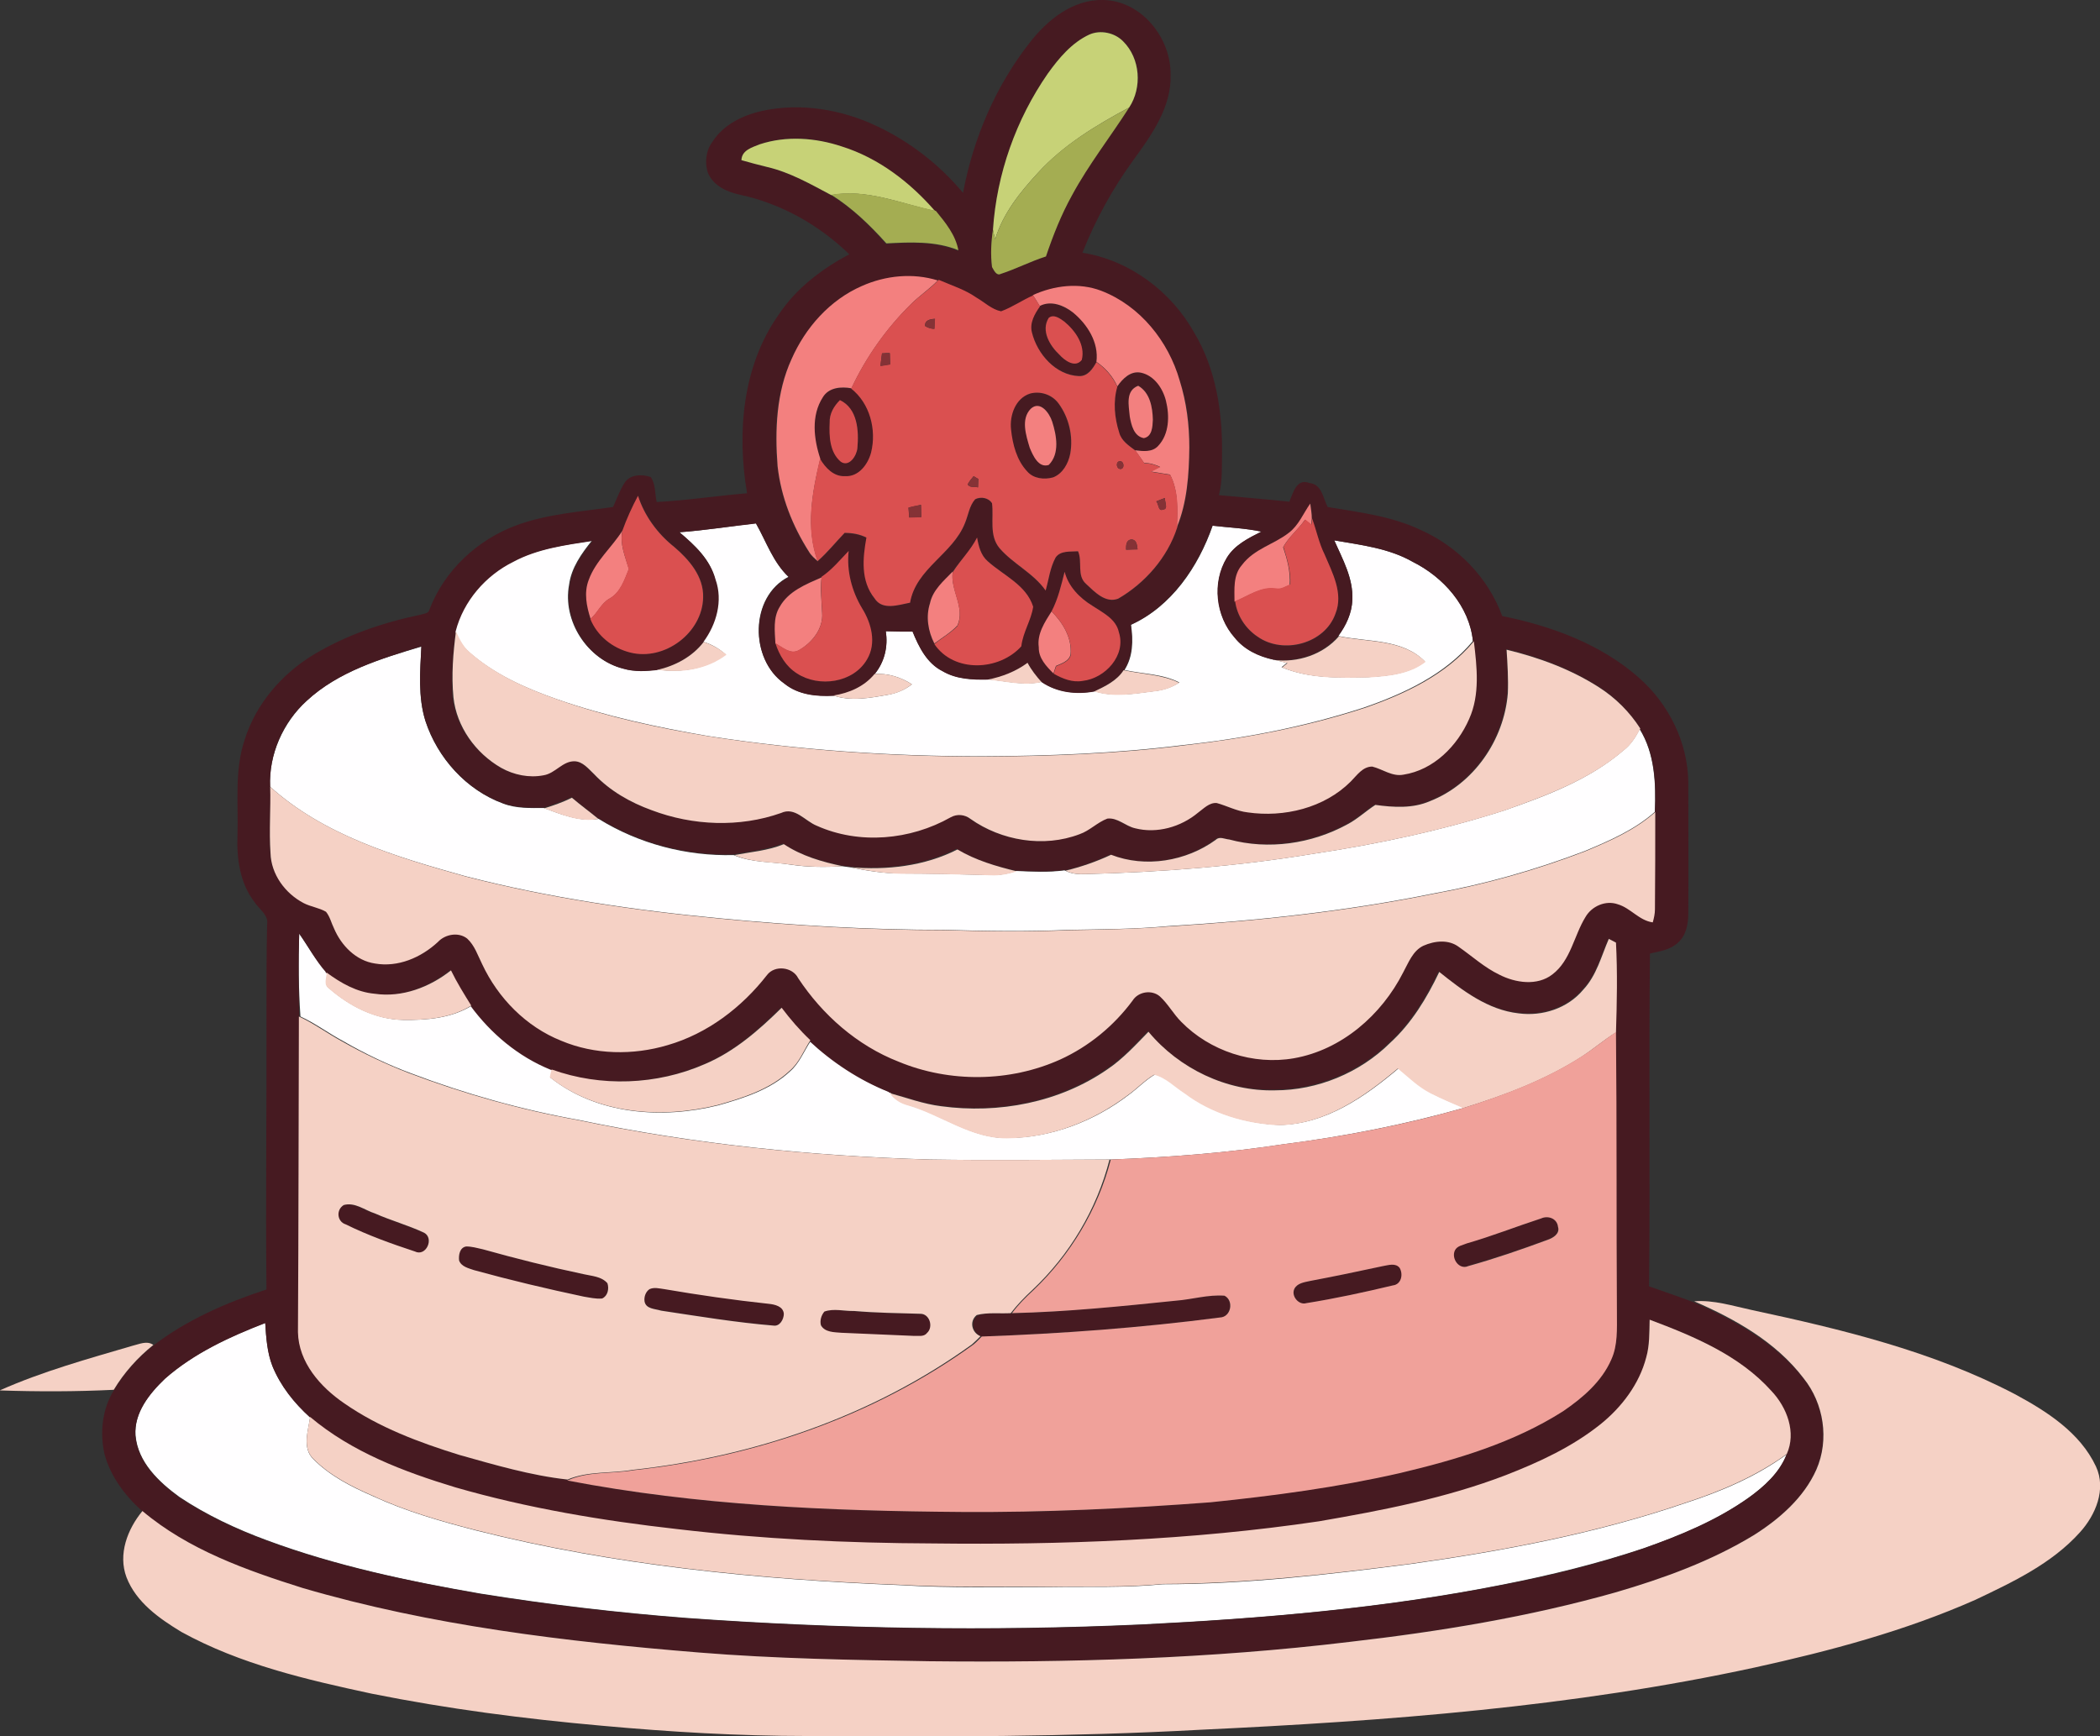
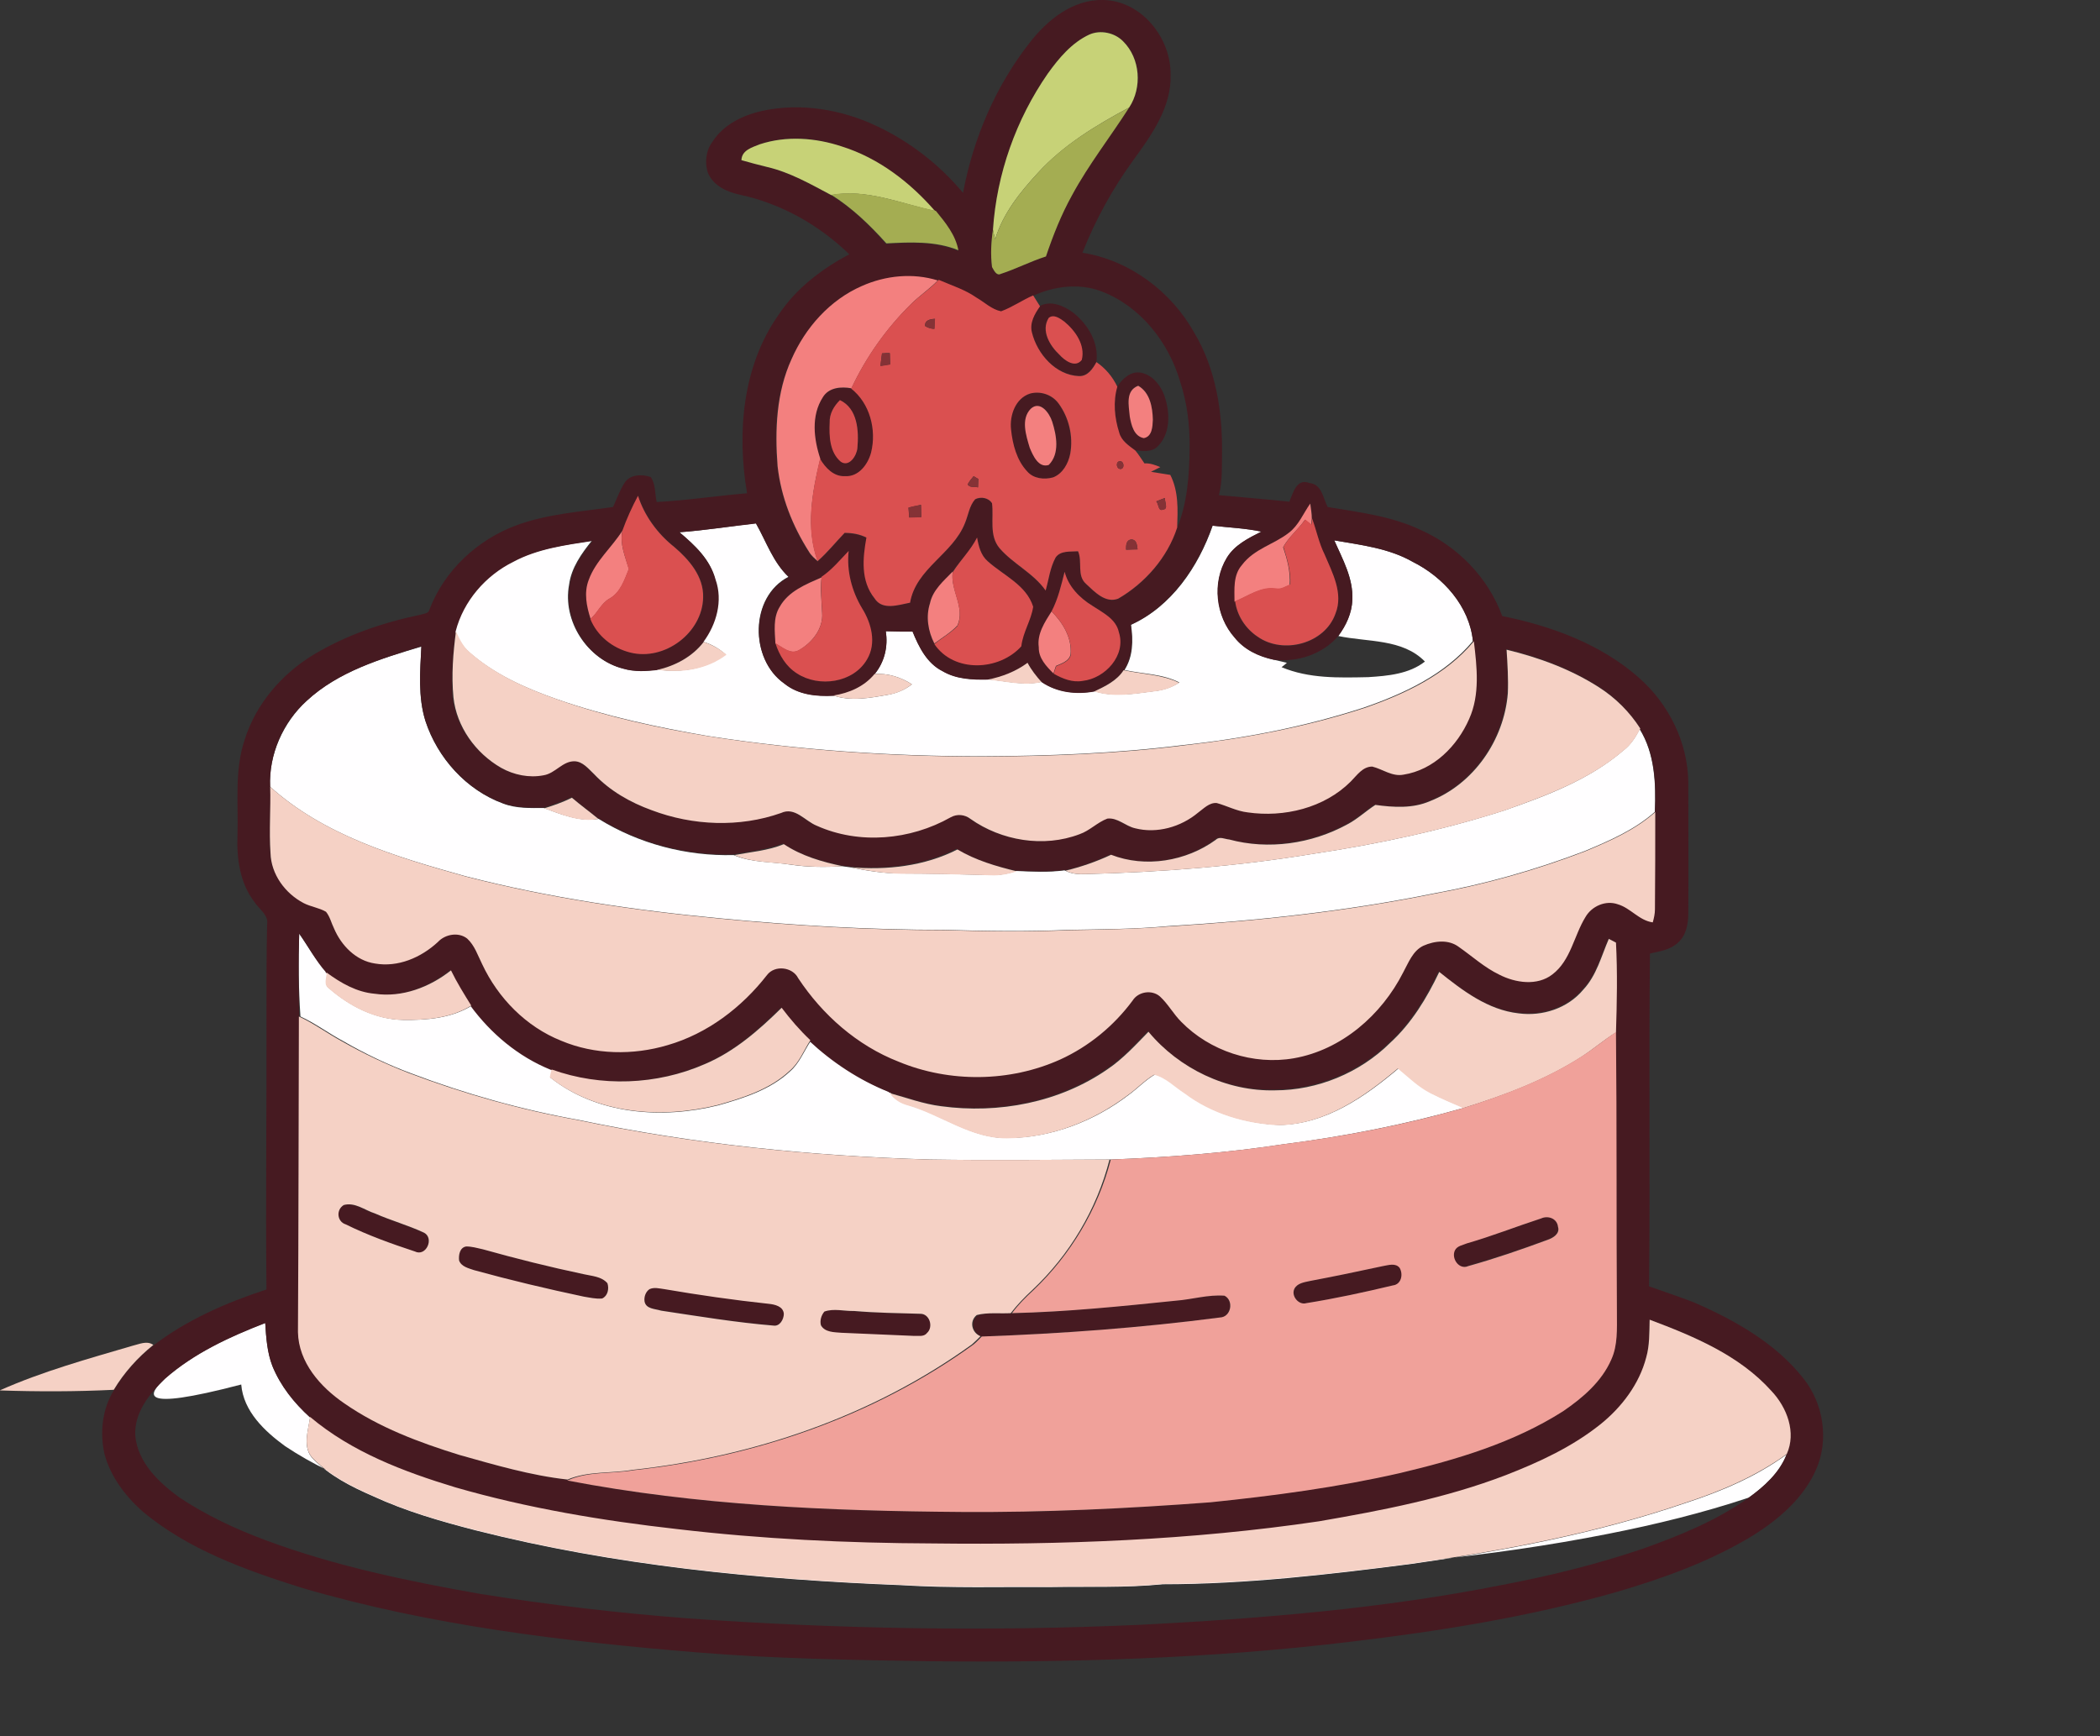
<svg xmlns="http://www.w3.org/2000/svg" version="1.1" id="Layer_1" x="0px" y="0px" viewBox="0 0 673.8 557.1" enable-background="new 0 0 673.8 557.1" xml:space="preserve">
  <rect x="0" y="0" width="673.8" height="557.1" fill="#333333" stroke="none" />
  <path fill="#FFFEFF" d="M218,170.8c8.2-0.6,16.3-1.9,24.5-2.9c3.3,5.8,5.5,12.5,10.5,17.2c-12.5,6.4-12.5,26.4-1.4,34.2  c4.4,3.6,10.3,4.2,15.8,3.9c5.6,1.9,11.6,0.8,17.3-0.2c2.9-0.5,5.6-1.6,7.9-3.4c-3.6-2.3-7.7-3.6-12-3.3c3.2-3.8,4.4-8.9,3.6-13.8  c2.9,0.1,5.7,0.1,8.6,0.1c2,5,4.6,10.2,9.6,12.7c4.3,2.6,9.5,2.8,14.5,2.7c5.8,0.5,11.5,2.1,17.3,0.8c5,3.4,11.2,4.1,17,3  c6.2,2,12.8,0.8,19.1,0c2.9-0.3,5.7-1.2,8.1-2.8c-5.5-2.8-11.8-2.7-17.6-4c2.8-4.3,2.8-9.5,2.1-14.5c13-5.9,21.6-18.6,26.2-31.8  c5.2,0.6,10.5,0.8,15.7,1.9c-4.1,2.1-8.6,4.2-11.1,8.4c-4.8,7.9-3.6,18.8,2.5,25.6c3.1,3.9,7.8,6,12.5,7.1c1.4,0.3,2.8,0.7,4.2,1  c-0.4,0.4-1.3,1.1-1.7,1.4c8.8,3.7,18.4,3.4,27.8,3.2c6.3-0.4,13.1-1,18.2-5c-7.2-7.4-18.4-6.2-27.8-8.2c2.5-3.4,4.3-7.3,4.5-11.6  c0.4-6.9-3.1-13-5.8-19.1c8.6,1.5,17.5,2.5,25.2,6.9c9.8,4.9,18.2,14.2,19.3,25.4c-9,10.8-22.1,16.9-35.1,21.4  c-18.8,6.1-38.3,9.9-57.9,12c-21.5,2.7-43.1,3.5-64.7,3.6c-29.3,0-58.7-2-87.7-6.5c-16.3-2.8-32.6-6.3-48.2-11.7  c-10.3-3.6-20.5-8.1-28.7-15.4c-2.1-1.8-3.3-4.2-4.3-6.6c2.5-9.7,9.6-17.9,18.5-22.3c7.8-4.2,16.7-5.3,25.4-6.7  c-3.3,4.1-6.6,8.7-7.3,14.1c-2.2,11.6,5.8,24,17.2,26.9c3.7,1.1,7.6,0.8,11.3,0.4c7.6,1,15.5-0.2,21.7-4.9c-2.1-1.9-4.6-3.3-7.3-4.1  c4.1-5.7,6.3-13.2,3.9-20C227.9,179.5,222.9,174.9,218,170.8z" />
  <path fill="#FFFEFF" d="M98.4,224.9c10.2-9.5,23.8-13.5,36.8-17.4c-0.4,8-1.1,16.2,1.3,23.9c3.9,11.9,13.2,22.2,25,26.5  c4.2,1.6,8.7,1.4,13,1.4c5.5,2,11.5,4.5,17.5,3.5l0.1,0c12.9,8,28.2,12,43.3,11.6c5.9,2.5,12.3,2.1,18.5,3.1  c5.4,0.8,10.9,0.8,16.4,0.5c0.6,0.1,1.7,0.2,2.3,0.3c5.4,1.1,10.9,2,16.4,2c9.7,0,19.3,0.3,29,0.5c2.7,0.1,5.4-0.4,8-1.3  c5.2,0.2,10.4,0.5,15.6-0.2l0.2,0.1c1.9,1,4.1,1.2,6.3,1.1c24.5-0.6,49-2.5,73.2-6.5c20.7-3.1,41.3-7.5,61.3-13.9  c13.5-4.7,27.4-9.9,38.4-19.4c2.3-1.8,3.8-4.2,5.1-6.7c4.9,7.9,5.2,17.5,4.9,26.5c-6.5,5.8-14.6,9.3-22.5,12.6  c-15.7,6-31.9,10.6-48.4,13.6c-28.1,5.7-56.7,8.8-85.3,10.5c-10.6,1-21.2,1-31.8,1.2c-13.3,0.6-26.6,0.4-40,0  c-24.1,0-48.1-1.4-72-3.7c-27.5-2.6-54.8-6.6-81.6-13.5c-22.2-6.2-45.3-13-62.8-28.8C86.3,242.1,90.8,231.9,98.4,224.9z" />
  <path fill="#FFFEFF" d="M96,299.6c2.9,4.1,5.3,8.7,9,12.3l0,0.2c0,1.7-1.1,4,0.7,5.1c6.5,5.7,14.8,9.9,23.6,10.1  c7.5,0.1,15.5-0.5,22.1-4.6c6.6,9,15.4,16.4,25.8,20.6c-0.1,0.6-0.4,1.8-0.6,2.5c15,11.9,35.8,13.4,53.9,8.9c8.1-2.3,16.7-5,23-10.9  c3-2.6,4.4-6.4,6.6-9.7c7.5,6.9,16.1,12.6,25.5,16.4l0.2,0.2c1.4,2,3.4,3.3,5.7,3.9c10.8,3.1,20.2,10.8,31.9,10.6  c13.9-0.1,27.7-5.4,38.7-13.8c2.9-2.1,5.4-4.8,8.5-6.6c3.8,0.9,6.6,4,9.8,6c8.6,6.5,19.4,9.7,30.1,10.2c14.8-0.2,27.4-9,38.3-18.2  c3.5,2.8,6.7,5.9,10.6,8c3.4,1.8,6.9,3.2,10.4,4.7c-19,5.4-38.4,9.2-58,11.7c-18.3,2.8-36.8,4.2-55.3,4.9c-19.4,0.1-38.7,0.3-58,0  c-37.9-1.1-75.7-4.9-112.8-12.7c-18.4-3.3-36.5-8.4-53.9-15c-7.5-2.8-14.8-6.3-21.7-10.3c-4.7-2.5-8.9-5.7-13.7-7.9  C95.8,317.3,95.7,308.5,96,299.6z" />
-   <path fill="#FFFEFF" d="M52.9,442.4c9.3-8.2,20.7-13.4,32.2-17.9c0.3,4.6,0.6,9.4,2.3,13.8c2.6,6.4,7,11.9,12.1,16.5  c-0.6,4.3-2.6,9.9,1,13.4c5.3,5.4,12.2,8.9,19.1,11.9c10.6,4.9,21.8,8.1,33,11c44.6,11.3,90.7,15.8,136.6,17.6c16,1,32,0.5,47.9,0.6  c12-0.2,24,0.3,36-0.9c26.6,0,53.2-3.1,79.6-6.5c29.8-4.2,59.6-9.8,88.2-19.6c11.4-3.7,22.7-8.5,32.4-15.6  c-2.3,5.9-7.2,10.3-12.2,13.9c-10.3,7.3-22.1,12.2-33.9,16.3c-14.7,4.9-29.8,8.6-45,11.6c-38.3,7.6-77.2,10.9-116.1,12.8  c-48.6,2.2-97.4,1.4-145.9-2.1c-22.1-1.7-44.1-4.3-66-7.8c-23.2-4-46.4-8.9-68.5-17.1c-9.8-3.6-19.4-8.1-28.1-13.9  c-6.6-4.8-13.4-11.2-14.1-19.8C43,453.3,47.9,447.2,52.9,442.4z" />
+   <path fill="#FFFEFF" d="M52.9,442.4c9.3-8.2,20.7-13.4,32.2-17.9c0.3,4.6,0.6,9.4,2.3,13.8c2.6,6.4,7,11.9,12.1,16.5  c-0.6,4.3-2.6,9.9,1,13.4c5.3,5.4,12.2,8.9,19.1,11.9c10.6,4.9,21.8,8.1,33,11c44.6,11.3,90.7,15.8,136.6,17.6c16,1,32,0.5,47.9,0.6  c12-0.2,24,0.3,36-0.9c26.6,0,53.2-3.1,79.6-6.5c29.8-4.2,59.6-9.8,88.2-19.6c11.4-3.7,22.7-8.5,32.4-15.6  c-2.3,5.9-7.2,10.3-12.2,13.9c-14.7,4.9-29.8,8.6-45,11.6c-38.3,7.6-77.2,10.9-116.1,12.8  c-48.6,2.2-97.4,1.4-145.9-2.1c-22.1-1.7-44.1-4.3-66-7.8c-23.2-4-46.4-8.9-68.5-17.1c-9.8-3.6-19.4-8.1-28.1-13.9  c-6.6-4.8-13.4-11.2-14.1-19.8C43,453.3,47.9,447.2,52.9,442.4z" />
  <g>
    <g>
      <path fill="#461A21" d="M330.3,13.8c5.7-7.4,14-14.1,23.8-13.8c12.1,0.3,21.5,12,21.5,23.7c0.4,10.5-6,19.5-11.9,27.6    c-6.7,9.2-12.2,19.2-16.4,29.8c15.1,2.4,28.5,12.4,35.9,25.7c6.8,11.4,9,24.9,8.9,38c-0.1,4.7,0.2,9.5-1,14.1    c7.5,0.7,15.1,1.3,22.6,2.1c1.2-2.8,2.3-7.6,6.4-6c4.1,0.4,4.4,4.9,5.9,7.7c10.1,1.7,20.5,2.9,29.9,7.4    c11.9,5.3,21.6,15.3,26.1,27.6c15.9,3.2,31.9,9.1,44.1,20c9.4,8.4,15.4,20.5,15.6,33.2c0,14,0.1,28.1,0,42.1    c0,3.4-0.6,7.1-3.3,9.5c-2.4,2.3-5.9,2.8-9,3.5c-0.4,35.6,0.1,71.2-0.3,106.8c4.8,1.7,9.6,3.3,14.3,5.1    c13.1,5.7,26.2,13,35.2,24.4c6.5,8.1,8.3,19.8,4.1,29.3c-4,9.1-11.8,15.8-20,21c-13.7,8.4-29,13.9-44.4,18.4    c-27.9,7.9-56.6,12.5-85.4,15.9c-44.8,5.4-89.9,6.7-134.9,6.2c-24.7-0.4-49.4-0.8-73.9-2.8c-42.8-3.5-85.8-8.6-127.1-20.7    c-18.1-5.7-36.7-12.3-51.4-24.7c-5.5-4.9-10.2-11.2-12.1-18.4c-1.5-6.8-0.7-14.3,3-20.3c3.3-5.6,7.6-10.4,12.7-14.4    c10.8-8.3,23.5-13.8,36.3-18c-0.3-29.3,0.1-58.6,0-87.9c0-9.7,0-19.4,0.2-29.1c0.6-3.2-2.6-5-4.1-7.4c-4.7-6.1-5.7-14.1-5.4-21.6    c0.3-10.1-1-20.6,2.3-30.4c3.6-11.5,11.9-21.1,22.1-27.3c10.5-6.3,22.2-10.3,34.2-12.8c1.1-0.4,2.7-0.3,3-1.7    c4.8-12.6,15.5-22.5,28.1-27.1c9.9-3.6,20.5-4.3,30.8-5.8c1.2-2.6,2.1-5.2,3.6-7.6c1.7-2.9,5.7-3,8.5-2c1.6,2.3,1.3,5.3,1.9,8    c9.7-0.5,19.3-2,29-2.8c-3.3-19.4-1.5-40.9,10.2-57.4c5.6-8.4,13.8-14.6,22.6-19.3c-9.7-9.4-21.9-16.3-35.1-19.1    c-4.1-0.9-8.4-2.8-10.2-6.9c-1.2-3.3-0.7-7.3,1.4-10.1c3.5-5.5,9.7-8.5,15.9-9.9c12.4-2.7,25.5-0.5,36.9,4.9    c10.6,5,20.1,12.4,27.6,21.4C312.3,44.3,319.5,27.6,330.3,13.8z M349.5,11.1c-5.6,2.6-9.8,7.5-13.3,12.5    c-10.2,14.7-16.4,32.2-17.6,50.1c-0.6,3.9-0.8,8-0.3,12c0.5,1,1.3,2.9,2.8,2.2c4.9-1.6,9.6-4,14.5-5.6c2.2-6.8,4.9-13.4,8.4-19.7    c5.3-9.9,12.3-18.7,18.3-28.1c4.3-6.4,3.7-15.7-1.9-21.2C357.7,10.4,353.1,9.4,349.5,11.1z M243.8,46.3c-2.4,1-5.8,2-6,5.1    c2.8,0.8,5.6,1.5,8.3,2.2c7.3,1.7,14,5.5,20.5,9c6.8,4.2,12.5,9.7,17.7,15.7c7.7-0.5,15.8-0.9,23.1,2.2c-0.9-4.9-4.2-8.8-7.2-12.6    l-0.3-0.1c-8-9.2-18.1-17.1-29.9-20.7C261.6,44.1,252.3,43.4,243.8,46.3z M276.5,91.8c-10.3,4.5-18.1,13.4-22.6,23.5    c-5,10.7-5.5,22.8-4.5,34.4c1.1,9.8,4.8,19.2,10.1,27.5c0.7,1.2,1.8,2.1,2.8,3c3.2-2.7,5.8-6,8.7-9.1c2.4,0.1,4.8,0.4,7,1.5    c-1.1,6.6-1.9,13.9,2.6,19.5c2.5,4,7.7,2,11.4,1.4c1.8-11,13.7-15.6,17.6-25.5c1.1-2.5,1.4-5.6,3.3-7.7c1.8-0.9,4.3-0.5,5.4,1.3    c0.5,4.8-1,10.4,2.4,14.4c4.4,5.1,10.8,8,14.8,13.6c1-3.6,1.5-7.4,3.2-10.6c1.6-2.4,4.7-1.9,7.2-2c1.4,3.4-0.5,7.7,2.6,10.5    c2.7,2.5,6.2,6.3,10.3,4.7c8.7-5,15.8-13.2,18.9-22.8c3.3-8.1,3.9-17,4-25.6c0.1-7.3-0.8-14.6-3.1-21.5    c-3.7-12.6-12.8-24.1-25.2-28.8c-7.1-2.7-15.1-1.7-21.9,1.4c-3.5,1.5-6.7,3.8-10.3,5.1c-3-0.6-5.3-2.9-7.9-4.4    c-3.7-2.6-8-3.9-12.1-5.7l-0.3,0.3C292.9,87.6,284.1,88.5,276.5,91.8z M199.7,170.3c-3.4,5.4-8.6,9.7-10.8,15.8    c-1.5,4.1-0.7,8.5,0.6,12.5c2.2,5.4,7.1,9.4,12.8,10.8c11,2.8,23.2-6.3,23.4-17.7c0.2-6.7-4.5-12.2-9.3-16.2    c-5.3-4.3-9.5-9.9-11.6-16.4C202.8,162.7,201.1,166.4,199.7,170.3z M413.5,171c-4.7,3.7-11.2,5.1-14.8,10.2    c-2.9,3.2-2.4,7.8-2.4,11.8c0.5,4.7,3.3,8.8,7.2,11.4c8.2,5.8,21.6,2.4,25-7.4c2.6-6.5-1-13.1-3.5-19c-1.9-3.6-2.6-7.7-4-11.5    c0-1.6-0.3-3.3-0.5-4.9C418.2,164.7,416.8,168.6,413.5,171z M218,170.8c4.9,4.2,9.9,8.8,11.6,15.2c2.4,6.8,0.3,14.3-3.9,20    c-3.7,4.8-9.2,7.7-15,9l0.6,0c-3.8,0.4-7.6,0.7-11.3-0.4c-11.4-2.9-19.4-15.3-17.2-26.9c0.7-5.4,3.9-9.9,7.3-14.1    c-8.6,1.3-17.6,2.5-25.4,6.7c-8.9,4.4-16,12.6-18.5,22.3c-0.9,7-1.4,14.1-1,21.1c1.1,9.4,7.2,17.9,15.3,22.6    c4.1,2.4,9,3.3,13.6,2.4c3.7-0.6,6.1-4.6,10-4.5c2.7,0.2,4.5,2.4,6.2,4.1c5.1,5.3,11.6,9.1,18.5,11.6c13.2,5,28.1,5.6,41.5,0.9    c4.5-2.1,7.7,2.6,11.5,4.1c13.6,6,30.1,4.6,42.9-2.7c2-1.1,4.6-0.9,6.4,0.5c9.9,7.1,23.5,9.4,35,4.9c3.3-1.1,5.7-3.8,8.9-5    c3.3-0.4,5.8,2.5,8.9,3.1c7,1.8,14.8-0.4,20.2-5c1.8-1.3,3.6-3.3,6-3.1c3.4,0.9,6.4,2.6,9.9,3c11.7,1.7,24.6-1.3,33.1-9.9    c2-1.9,3.8-4.8,6.9-4.8c3.4,0.8,6.4,3.3,10,2.6c9.7-1.4,17.3-9.1,21.1-17.9c3.5-7.8,2.5-16.7,1.5-24.9    c-1.2-11.2-9.5-20.5-19.3-25.4c-7.7-4.4-16.6-5.4-25.2-6.9c2.7,6.1,6.1,12.3,5.8,19.1c-0.1,4.3-2,8.2-4.5,11.6    c-5.1,5.9-13.1,8.5-20.8,7.6c-4.8-1-9.4-3.2-12.5-7.1c-6.1-6.9-7.3-17.7-2.5-25.6c2.5-4.1,6.9-6.3,11.1-8.4    c-5.2-1.1-10.5-1.3-15.7-1.9c-4.6,13.1-13.2,25.9-26.2,31.8c0.7,4.9,0.6,10.1-2.1,14.5l-0.2,0c-2.1,3.4-5.9,5.1-9.3,6.9    c-5.8,1.1-12,0.4-17-3c-1.7-1.9-3.3-4-4.5-6.2c-3.8,2.8-8.2,4.6-12.8,5.4c-4.9,0.1-10.1-0.1-14.5-2.7c-5-2.5-7.6-7.8-9.6-12.7    c-2.9,0-5.8,0-8.6-0.1c0.8,4.9-0.4,9.9-3.6,13.8c-3.3,4-8.1,6-13.1,6.9c-5.5,0.3-11.4-0.3-15.8-3.9c-11.2-7.8-11.1-27.8,1.4-34.2    c-5-4.7-7.2-11.4-10.5-17.2C234.4,168.9,226.2,170.2,218,170.8z M313.5,172.5c-2,4-5.3,7.3-7.9,10.9c-2.8,3.1-6.3,5.9-7.3,10.2    c-1.3,4.3-0.6,9,1.4,12.9c6.3,9.3,20.8,8.7,27.9,0.7c0.5-4.5,3.2-8.3,3.8-12.7c-2.3-7-9.6-10-14.6-14.6    C314.7,178.1,314,175.2,313.5,172.5z M263.6,185.1v0.1c-5,2.3-10.6,4.4-13.4,9.4c-2.2,3.5-1.6,7.8-1.4,11.8    c1.2,3.8,3.4,7.5,6.9,9.7c7.1,4.6,18.1,3.1,22.5-4.5c3.1-5.2,1.4-11.6-1.6-16.4c-3.3-5.5-5-12-4.3-18.4    C269.5,179.7,267,182.9,263.6,185.1z M337.4,196.2c-2.1,3.4-4.7,7.2-4.1,11.5c-0.1,3.5,2.5,6.1,4.7,8.4c2.8,1.6,6,2.9,9.3,2.3    c7.2-0.7,14-8.2,11.6-15.6c-0.9-4.3-5.2-6.3-8.5-8.5c-4.1-2.5-7.6-6.1-8.9-10.9C340.5,187.9,339.4,192.2,337.4,196.2z M98.4,224.9    c-7.7,6.9-12.2,17.2-11.7,27.6c0.2,7-0.4,14,0,21c0.2,6.8,4.7,12.9,10.6,16c2.3,1.2,5,1.5,7.2,2.8c1.3,1.5,1.7,3.6,2.6,5.4    c2.4,5.4,7.1,10.3,13.1,11.2c7.4,1.2,14.9-1.9,20.2-6.9c2.4-2.5,6.6-3.3,9.4-1.1c2.4,2.2,3.4,5.4,4.8,8.2    c5.1,10.9,14.1,20.1,25.4,24.6c10.7,4.6,23,4.7,34.1,1.4c12.8-3.6,23.8-12.1,31.9-22.5c2.5-3.3,8.1-2.7,10,1    c7.8,11.9,19,21.6,32.2,26.8c16.4,6.9,35.6,6.6,51.9-0.7c9.2-4.1,17.1-10.8,23.2-18.9c1.9-2.9,6.2-3.6,8.8-1.3    c2.6,2.4,4.4,5.6,6.8,8.1c9.2,9.5,23.2,14.1,36.2,11.7c15.3-2.7,28.1-13.9,35-27.5c1.7-3.1,3.1-7,6.5-8.6    c3.5-1.6,8.1-2.1,11.4,0.4c4.3,3,8.2,6.7,13,8.9c5.1,2.6,12.1,3.7,17-0.1c5.9-4.5,6.9-12.4,10.6-18.4c2-3.5,6.5-5.5,10.4-4.1    c4.2,1.2,6.9,5.2,11.2,5.8c0.3-1.4,0.7-2.8,0.7-4.2c0-10.4,0.1-20.8,0.1-31.2c0.4-9,0-18.6-4.9-26.5l0.1-0.2    c-3.4-5.3-7.9-9.8-13.2-13.2c-9.1-5.8-19.3-9.6-29.7-12.1c0.3,4.7,0.6,9.4,0.3,14.1c-1.2,14.9-10.9,29.1-25,34.6    c-5.5,2.4-11.7,2-17.5,1.2c-3.1,2-5.8,4.6-9.1,6.3c-11.4,6.1-25.2,8.2-37.8,4.8c-1.4-0.1-3.1-1.1-4.3,0.1    c-9.5,7-22.5,9.1-33.6,4.8c-4.7,2.2-9.5,3.9-14.6,5.1l-0.2-0.1c-5.2,0.7-10.4,0.4-15.6,0.2c-6.6-1.5-13.2-3.5-19-7    c-10.5,5.4-22.7,6.7-34.4,5.7c-0.6-0.1-1.7-0.2-2.3-0.3c-6.7-1.4-13.2-3.3-19-7.1c-5.1,2-10.6,2.5-15.9,3.5    c-15.2,0.4-30.4-3.6-43.3-11.6l-0.1,0c-2.8-2.3-5.8-4.5-8.5-6.8c-2.9,1.4-5.9,2.4-8.9,3.4c-4.4,0-8.8,0.1-13-1.4    c-11.9-4.3-21.1-14.6-25-26.5c-2.4-7.7-1.7-16-1.3-23.9C122.2,211.4,108.6,215.5,98.4,224.9z M96,299.6c-0.3,8.9-0.2,17.7,0,26.6    c-0.1,33.8-0.2,67.6-0.1,101.4c0.2,9.7,7.2,17.5,14.8,22.8c11.1,7.8,24.1,12.6,37,16.6c11.4,3.2,23,6.6,34.7,7.9l-0.5,0.2    c41.6,8.1,84.1,9.9,126.4,10.1c26.7,0.3,53.4-1,80-3.1c20.4-2.2,40.9-4.9,60.9-9.4c18.1-4.3,36.4-9.7,52.2-19.8    c6.3-4.2,12.5-9.4,15.5-16.6c2.2-4.6,1.8-9.8,1.8-14.8c-0.2-30.1,0-60.2-0.3-90.3c0.2-9.6,0.5-19.2,0-28.8    c-0.6-0.3-1.7-0.9-2.3-1.2c-2.5,5.5-3.9,11.7-8.3,16.2c-5,6-13.1,8.6-20.7,7.6c-9.9-1.1-18-7.3-25.5-13.3    c-4,8.4-8.9,16.5-15.8,22.8c-9.7,9.6-23.2,15.1-36.9,15.2c-15.5,0.4-30.7-6.9-40.6-18.8c-4.1,4.2-8.1,8.7-13.1,12    c-15.4,10.7-35,14.5-53.4,11.9c-5.7-0.7-11-2.7-16.5-4.2l-0.2-0.2c-9.5-3.8-18.1-9.5-25.5-16.4l0.1-0.2c-3.4-3.2-6.4-6.8-9.2-10.4    c-7.3,7.2-15.1,14.1-24.7,18.1c-15.4,6.7-33.3,7.4-49.1,1.8c-10.4-4.2-19.2-11.6-25.8-20.6c-2.3-3.7-4.6-7.4-6.5-11.3    c-6.9,5.4-15.7,8.9-24.5,7.5c-5.7-0.6-10.8-3.4-15.4-6.8l0-0.2C101.3,308.3,98.9,303.7,96,299.6z M529.3,423.5    c-0.2,4.1,0,8.3-1.1,12.3c-2.2,8.5-7.8,15.9-14.6,21.4c-9.1,7.3-19.8,12.2-30.5,16.4c-19.3,7.4-39.6,11.3-59.9,14.8    c-41,6.2-82.6,7.6-124.1,7.1c-27.3-0.1-54.7-1.4-81.8-4.6c-24-2.7-48-6.7-71.2-13.4c-16.6-5-33.2-11.4-46.6-22.6    c-5.1-4.6-9.5-10.1-12.1-16.5c-1.7-4.4-2-9.1-2.3-13.8c-11.4,4.4-22.9,9.7-32.2,17.9c-5,4.8-9.9,10.9-9.5,18.2    c0.8,8.6,7.5,15,14.1,19.8c8.7,5.8,18.3,10.3,28.1,13.9c22.1,8.2,45.3,13,68.5,17.1c21.9,3.5,43.9,6.1,66,7.8    c48.6,3.5,97.3,4.3,145.9,2.1c38.9-2,77.9-5.2,116.1-12.8c15.2-2.9,30.3-6.6,45-11.6c11.8-4.2,23.6-9,33.9-16.3    c5-3.6,9.9-8,12.2-13.9c3.1-6.9,0.1-15-4.9-20.2C558.2,435,543.5,428.8,529.3,423.5z" />
    </g>
    <g>
      <path fill="#461A21" d="M333.6,98.2c3.6-1.9,7.7-0.1,10.7,2.1c4.7,3.7,8.3,9.6,7.5,15.8c-1.2,2.1-2.9,4.6-5.6,4.5    c-7.5-0.3-13.4-7.1-15.1-14C330.2,103.5,332,100.6,333.6,98.2z M336.5,102c-2.7,4,0.3,8.9,3.3,11.8c1.7,1.8,5.1,4.4,7.2,1.7    c1.2-4.8-2.1-9.4-5.6-12.3C340.2,102.2,338.2,100.8,336.5,102z" />
    </g>
    <g>
      <path fill="#461A21" d="M358.5,124c1.7-2.5,4.3-5,7.6-4.4c4.3,0.9,7,5,8,9c1.3,4.8,1.2,10.7-2.5,14.5c-1.9,2.1-4.9,1.7-7.4,1.4    c-2-1.6-4.5-3.2-5.2-5.8C357.6,134,357.1,128.8,358.5,124z M362.5,133.7c0.5,2.7,1.3,6.3,4.5,6.8c2.7-0.5,2.8-3.7,2.9-5.9    c-0.1-4-0.9-8.7-4.7-10.9C361,125.4,362.2,130.2,362.5,133.7z" />
    </g>
    <g>
      <path fill="#461A21" d="M263.9,127.6c1.9-3.2,5.9-3.5,9.2-2.9c6,4.7,8.3,13.3,6.4,20.5c-1,3.8-4,8-8.4,7.6c-3.7,0.2-6.3-2.7-8-5.6    C261.1,141,260.1,133.5,263.9,127.6z M269.5,128.4c-1.9,1.9-3.4,4.4-3.3,7.2c-0.1,4.3,0.1,9.6,3.6,12.5c2.7,1.9,5.1-1.9,5.3-4.4    C275.6,138.2,275.2,131.1,269.5,128.4z" />
    </g>
    <g>
      <path fill="#461A21" d="M330.5,126.3c3.2-0.9,7,0.4,9,3.1c3.4,4.6,4.8,10.6,3.8,16.2c-0.6,3.2-2.3,6.4-5.5,7.6    c-2.8,0.8-6.3,0.4-8.3-1.9c-3.3-3.6-4.6-8.7-5.2-13.5C323.9,133.2,325.9,127.8,330.5,126.3z M330.7,131.2    c-3.1,3.4-1.5,8.5-0.3,12.4c1,2.4,2.8,6.6,6.1,5.5c3.6-3.6,2.5-9.5,1.1-13.9C336.7,132.5,333.7,128.4,330.7,131.2z" />
    </g>
    <path fill="#461A21" d="M110.3,386.7c3.5-0.9,6.7,1.8,10,2.8c5.2,2.3,10.7,3.8,15.8,6.2c3.2,1.8,0.5,7.8-3,6   c-7.5-2.5-15-5.3-22.2-8.7C108.1,391.9,107.8,388.2,110.3,386.7z" />
    <path fill="#461A21" d="M494.5,391c2.2-1,5.1,0,5.3,2.6c0.7,2.3-1.6,3.6-3.4,4.2c-8.3,3.1-16.8,5.9-25.4,8.4   c-2.9,1.4-5.5-2.4-4.3-5c0.7-1.5,2.5-1.7,3.9-2.3C478.7,396.7,486.5,393.7,494.5,391z" />
    <path fill="#461A21" d="M149.6,400c1.8,0,3.5,0.5,5.3,0.9c10.7,3,21.5,5.7,32.4,8c2.6,0.6,5.7,0.7,7.6,2.9c0.5,1.7,0,4.1-1.7,4.9   c-2,0.2-3.9-0.3-5.9-0.6c-11.8-2.5-23.5-5.2-35.2-8.5c-1.8-0.6-4.1-1-4.8-3.1C147.1,402.8,147.5,400.3,149.6,400z" />
    <path fill="#461A21" d="M443.7,406.3c1.8-0.3,4.1-1.2,5.5,0.6c1.2,2.1,0.5,5.3-2.2,5.6c-9.2,2.2-18.5,4.2-27.8,5.7   c-2.5,0.7-5-2.3-3.8-4.6c0.9-1.8,3.1-2.1,4.9-2.5C428,409.6,435.9,408,443.7,406.3z" />
    <path fill="#461A21" d="M208.4,413.7c1.5-0.7,3.2-0.3,4.8-0.1c11.1,1.9,22.2,3.5,33.4,4.7c1.9,0.3,4.7,0.8,4.9,3.2   c0,1.7-1.2,4.1-3.3,3.8c-12.1-1-24.1-2.9-36.1-4.8c-1.9-0.6-4.9-0.5-5.3-3C206.6,416.2,207.1,414.6,208.4,413.7z" />
    <path fill="#461A21" d="M377.2,417.4c5.2-0.4,10.4-1.9,15.6-1.6c3.1,1.6,2.1,6.9-1.5,7c-25.4,3.3-50.9,5.1-76.4,6.1   c-2.8-1.1-3.7-4.9-1.2-6.8c3.5-1,7.3-0.5,10.9-0.6C342.2,421,359.7,419.2,377.2,417.4z" />
    <path fill="#461A21" d="M264.5,420.9c3-1.1,6.4-0.1,9.6-0.1c7.1,0.6,14.2,0.6,21.2,0.9c3.1-0.1,4.4,4.3,2.2,6.2   c-1,1.3-2.8,0.8-4.2,0.9c-7.7-0.3-15.5-0.7-23.2-1c-2.3-0.2-5.3-0.1-6.6-2.4C262.9,423.8,263.4,422.1,264.5,420.9z" />
  </g>
  <g>
    <path fill="#C7D277" d="M349.5,11.1c3.6-1.6,8.2-0.6,10.9,2.2c5.5,5.5,6.1,14.8,1.9,21.2c-10.6,5.7-21.1,12-29.3,21   c-5.7,6.2-11.2,13-13.7,21.3c-0.3-1-0.5-2.1-0.7-3.1c1.2-17.9,7.4-35.4,17.6-50.1C339.8,18.6,343.9,13.7,349.5,11.1z" />
    <path fill="#C7D277" d="M243.8,46.3c8.5-2.8,17.9-2.1,26.3,0.7c11.8,3.7,21.9,11.5,29.9,20.7c-10.9-2.3-21.9-7.2-33.3-5.1   c-6.6-3.5-13.2-7.3-20.5-9c-2.8-0.7-5.6-1.4-8.3-2.2C238,48.2,241.3,47.3,243.8,46.3z" />
  </g>
  <g>
    <path fill="#A4AD52" d="M333,55.5c8.1-9,18.7-15.3,29.3-21c-6,9.4-13,18.3-18.3,28.1c-3.5,6.3-6.1,12.9-8.4,19.7   c-5,1.6-9.6,4-14.5,5.6c-1.4,0.7-2.2-1.2-2.8-2.2c-0.5-4-0.3-8,0.3-12c0.2,1,0.4,2,0.7,3.1C321.8,68.5,327.3,61.7,333,55.5z" />
    <path fill="#A4AD52" d="M266.7,62.5c11.3-2,22.3,2.8,33.3,5.1l0.3,0.1c3.1,3.8,6.3,7.7,7.2,12.6c-7.3-3-15.4-2.6-23.1-2.2   C279.1,72.2,273.4,66.7,266.7,62.5z" />
  </g>
  <g>
    <path fill="#F3807F" d="M276.5,91.8c7.6-3.4,16.4-4.3,24.4-1.8c-2.7,2.8-5.9,4.9-8.6,7.6c-7.9,7.8-14.4,17-19.1,27   c-3.3-0.6-7.3-0.3-9.2,2.9c-3.8,5.9-2.9,13.4-0.8,19.7c-2.6,10.7-4.7,22.3-0.8,32.9c-1-0.9-2.1-1.8-2.8-3   c-5.3-8.3-9-17.6-10.1-27.5c-0.9-11.6-0.4-23.7,4.5-34.4C258.4,105.2,266.2,96.3,276.5,91.8z" />
-     <path fill="#F3807F" d="M331.4,94.7c6.8-3.1,14.8-4.1,21.9-1.4c12.5,4.8,21.6,16.2,25.2,28.8c2.2,7,3.1,14.2,3.1,21.5   c-0.1,8.7-0.7,17.6-4,25.6c0.2-5.7,0.5-11.7-2.2-16.9c-2.1-0.3-4.1-0.7-6.2-1c1-0.5,2-1,3-1.5c-1.6-0.7-3.3-1.3-5.1-1.2   c-1-1.4-1.9-2.8-2.9-4.1c2.5,0.3,5.5,0.7,7.4-1.4c3.6-3.8,3.7-9.7,2.5-14.5c-1-4-3.8-8.1-8-9c-3.3-0.7-5.9,1.9-7.6,4.4   c-1.4-3.2-3.8-5.9-6.7-7.9c0.8-6.2-2.9-12-7.5-15.8c-2.9-2.3-7.1-4-10.7-2.1C332.9,97,332.1,95.8,331.4,94.7z" />
    <path fill="#F3807F" d="M362.5,133.7c-0.3-3.5-1.5-8.3,2.7-9.9c3.8,2.2,4.6,6.9,4.7,10.9c-0.1,2.2-0.2,5.4-2.9,5.9   C363.8,140,363,136.4,362.5,133.7z" />
    <path fill="#F3807F" d="M330.7,131.2c3-2.8,6,1.3,6.9,4.1c1.4,4.4,2.5,10.3-1.1,13.9c-3.3,1.1-5.1-3.1-6.1-5.5   C329.2,139.7,327.5,134.5,330.7,131.2z" />
    <path fill="#F3807F" d="M413.5,171c3.2-2.4,4.7-6.3,6.9-9.4c0.2,1.6,0.5,3.2,0.5,4.9c0,0.5-0.2,1.4-0.2,1.9c-0.5-0.4-1.5-1.2-2-1.6   c-2.1,3.1-5.2,5.5-7,8.8c1.3,3.9,2.4,7.9,2.1,12.1c-1.4,0.6-2.8,1.6-4.5,1.3c-4.8-0.8-8.9,2.4-13.2,4.1c0-4-0.5-8.5,2.4-11.8   C402.4,176.1,408.8,174.7,413.5,171z" />
    <path fill="#F3807F" d="M199.7,170.3c-0.9,4.3,0.9,8.3,2.1,12.3c-1.4,3.5-2.7,7.6-6.2,9.5c-2.7,1.5-3.8,4.6-6.1,6.5   c-1.3-4-2.2-8.4-0.6-12.5C191.1,180,196.3,175.7,199.7,170.3z" />
    <path fill="#F3807F" d="M298.4,193.6c0.9-4.3,4.4-7.2,7.3-10.2c-0.9,5.9,4.1,11.5,1.5,17.3c-2.1,2.3-4.9,3.9-7.4,5.8   C297.8,202.6,297,197.9,298.4,193.6z" />
    <path fill="#F3807F" d="M250.2,194.7c2.8-5,8.4-7.2,13.4-9.4c-0.4,3.8,0,7.6,0.2,11.4c0.4,5.1-3.3,9.6-7.5,12   c-2.7,1.5-5.3-1-7.5-2.2C248.6,202.5,248,198.2,250.2,194.7z" />
    <path fill="#F3807F" d="M337.4,196.2c3.6,3.6,6.6,8.5,6.1,13.8c-0.5,2.2-2.9,2.9-4.7,3.7c-0.3,0.8-0.5,1.6-0.8,2.4   c-2.3-2.3-4.8-4.9-4.7-8.4C332.7,203.4,335.2,199.7,337.4,196.2z" />
  </g>
  <g>
    <g>
      <path fill="#DA5050" d="M300.9,90.1l0.3-0.3c4.1,1.8,8.4,3.1,12.1,5.7c2.6,1.5,4.9,3.8,7.9,4.4c3.6-1.3,6.8-3.6,10.3-5.1    c0.7,1.2,1.5,2.3,2.2,3.5c-1.7,2.4-3.4,5.3-2.6,8.4c1.7,6.9,7.6,13.7,15.1,14c2.8,0.1,4.4-2.3,5.6-4.5c2.9,2,5.2,4.7,6.7,7.9    c-1.4,4.8-0.9,10,0.6,14.7c0.7,2.7,3.1,4.2,5.2,5.8c1.1,1.3,1.9,2.7,2.9,4.1c1.8-0.1,3.4,0.5,5.1,1.2c-1,0.5-2,1-3,1.5    c2,0.3,4.1,0.7,6.2,1c2.7,5.3,2.4,11.2,2.2,16.9c-3.1,9.6-10.3,17.8-18.9,22.8c-4.1,1.6-7.6-2.2-10.3-4.7    c-3.1-2.7-1.1-7.1-2.6-10.5c-2.4,0.2-5.6-0.3-7.2,2c-1.8,3.3-2.2,7.1-3.2,10.6c-3.9-5.6-10.4-8.5-14.8-13.6    c-3.4-4.1-1.8-9.6-2.4-14.4c-1.1-1.8-3.6-2.2-5.4-1.3c-1.9,2.1-2.2,5.1-3.3,7.7c-3.9,9.9-15.7,14.5-17.6,25.5    c-3.7,0.7-8.9,2.6-11.4-1.4c-4.5-5.6-3.8-12.9-2.6-19.5c-2.2-1.1-4.6-1.5-7-1.5c-2.9,3-5.5,6.3-8.7,9.1    c-3.9-10.6-1.7-22.2,0.8-32.9c1.7,2.9,4.4,5.8,8,5.6c4.4,0.3,7.4-3.8,8.4-7.6c1.8-7.3-0.4-15.8-6.4-20.5c4.7-10,11.2-19.3,19.1-27    C294.9,95,298.2,92.9,300.9,90.1z M296.8,104.6c0.9,0.6,1.9,0.9,3,0.9c0-0.8,0.1-2.4,0.2-3.2C298.5,102.4,296.7,102.7,296.8,104.6    z M283,113.4c-0.2,1.3-0.3,2.7-0.5,4c1-0.2,2.1-0.3,3.1-0.5c0-1.2-0.1-2.4-0.1-3.6C284.7,113.3,283.9,113.3,283,113.4z     M330.5,126.3c-4.7,1.5-6.6,7-6.1,11.5c0.5,4.8,1.8,9.9,5.2,13.5c2,2.3,5.4,2.7,8.3,1.9c3.1-1.2,4.9-4.5,5.5-7.6    c1-5.6-0.4-11.6-3.8-16.2C337.5,126.6,333.8,125.4,330.5,126.3z M359.4,148c-1.5,0-1.3,2.5,0.1,2.5    C360.9,150.5,360.7,148,359.4,148z M312.4,152.8c-0.7,0.8-1.4,1.7-1.9,2.6c0.5,1.2,2.3,0.7,3.3,1c0-0.7,0.1-2,0.1-2.7    C313.5,153.5,312.7,153,312.4,152.8z M371,160.9c0.8,0.8,0.6,3.4,2.2,2.6c1.8-0.1,0.4-2.6,0.6-3.7    C372.9,160.1,372,160.5,371,160.9z M291.5,162.9c0.1,1,0.1,2.1,0.2,3.1c1.3,0,2.6-0.1,3.9-0.1c0-1.3-0.1-2.6-0.1-3.9    C294.2,162.3,292.8,162.6,291.5,162.9z M361.3,176.4c1.2,0,2.5-0.1,3.7-0.1c-0.2-1.3-0.2-2.9-1.8-3.2    C361.3,173.2,361.3,174.9,361.3,176.4z" />
    </g>
    <path fill="#DA5050" d="M336.5,102c1.6-1.3,3.6,0.2,5,1.2c3.5,2.9,6.8,7.5,5.6,12.3c-2.1,2.7-5.5,0.2-7.2-1.7   C336.9,111,333.9,106.1,336.5,102z" />
    <path fill="#DA5050" d="M269.5,128.4c5.7,2.7,6.1,9.9,5.6,15.4c-0.2,2.4-2.6,6.2-5.3,4.4c-3.6-3-3.8-8.2-3.6-12.5   C266.1,132.7,267.6,130.3,269.5,128.4z" />
    <path fill="#DA5050" d="M199.7,170.3c1.4-3.9,3.1-7.6,5-11.2c2.1,6.5,6.3,12.2,11.6,16.4c4.8,4.1,9.5,9.5,9.3,16.2   c-0.2,11.4-12.4,20.5-23.4,17.7c-5.6-1.4-10.6-5.3-12.8-10.8c2.3-1.9,3.4-5,6.1-6.5c3.5-2,4.8-6,6.2-9.5   C200.6,178.6,198.8,174.6,199.7,170.3z" />
    <path fill="#DA5050" d="M411.8,175.5c1.8-3.3,4.8-5.7,7-8.8c0.5,0.4,1.5,1.2,2,1.6c0-0.5,0.2-1.4,0.2-1.9c1.4,3.8,2.2,7.9,4,11.5   c2.5,5.9,6.1,12.5,3.5,19c-3.4,9.7-16.8,13.2-25,7.4c-3.9-2.6-6.6-6.8-7.2-11.4c4.2-1.7,8.4-4.9,13.2-4.1c1.6,0.3,3-0.7,4.5-1.3   C414.2,183.4,413,179.4,411.8,175.5z" />
    <path fill="#DA5050" d="M313.5,172.5c0.5,2.8,1.2,5.7,3.4,7.6c5.1,4.6,12.4,7.6,14.6,14.6c-0.6,4.3-3.3,8.2-3.8,12.7   c-7.1,7.9-21.6,8.6-27.9-0.7c2.4-2,5.2-3.5,7.4-5.8c2.6-5.8-2.4-11.4-1.5-17.3C308.2,179.7,311.5,176.5,313.5,172.5z" />
    <path fill="#DA5050" d="M263.6,185.1c3.4-2.3,5.9-5.4,8.7-8.3c-0.7,6.4,1,12.9,4.3,18.4c3,4.8,4.7,11.2,1.6,16.4   c-4.4,7.6-15.5,9.1-22.5,4.5c-3.5-2.2-5.7-5.9-6.9-9.7c2.3,1.2,4.8,3.7,7.5,2.2c4.3-2.3,7.9-6.9,7.5-12c-0.2-3.8-0.5-7.6-0.2-11.4   V185.1z" />
    <path fill="#DA5050" d="M337.4,196.2c2.1-4,3.1-8.4,4.2-12.7c1.2,4.7,4.8,8.4,8.9,10.9c3.3,2.2,7.6,4.2,8.5,8.5   c2.4,7.4-4.4,14.8-11.6,15.6c-3.3,0.6-6.5-0.7-9.3-2.3c0.2-0.8,0.5-1.6,0.8-2.4c1.8-0.8,4.2-1.5,4.7-3.7   C344,204.7,341,199.8,337.4,196.2z" />
  </g>
  <g>
    <path fill="#853236" d="M296.8,104.6c-0.1-1.9,1.8-2.2,3.2-2.2c0,0.8-0.1,2.4-0.2,3.2C298.7,105.5,297.7,105.2,296.8,104.6z" />
    <path fill="#853236" d="M283,113.4c0.8,0,1.7,0,2.5,0c0,1.2,0.1,2.4,0.1,3.6c-1,0.2-2.1,0.3-3.1,0.5   C282.7,116,282.8,114.7,283,113.4z" />
    <path fill="#853236" d="M359.4,148c1.3,0.1,1.5,2.5,0.1,2.5C358.1,150.4,357.9,148,359.4,148z" />
    <path fill="#853236" d="M312.4,152.8c0.4,0.2,1.1,0.7,1.5,0.9c0,0.7-0.1,2-0.1,2.7c-1.1-0.3-2.8,0.2-3.3-1   C311,154.5,311.7,153.6,312.4,152.8z" />
    <path fill="#853236" d="M371,160.9c0.9-0.4,1.8-0.7,2.8-1.1c-0.2,1.1,1.2,3.7-0.6,3.7C371.6,164.3,371.8,161.6,371,160.9z" />
    <path fill="#853236" d="M291.5,162.9c1.3-0.4,2.6-0.7,4-0.8c0,1.3,0.1,2.6,0.1,3.9c-1.3,0-2.6,0.1-3.9,0.1   C291.7,165,291.6,164,291.5,162.9z" />
    <path fill="#853236" d="M361.3,176.4c0-1.5,0-3.2,1.9-3.3c1.6,0.3,1.6,1.9,1.8,3.2C363.8,176.3,362.5,176.3,361.3,176.4z" />
  </g>
  <g>
    <path fill="#F5D1C5" d="M146.3,202.6c1.1,2.4,2.3,4.9,4.3,6.6c8.2,7.3,18.4,11.8,28.7,15.4c15.6,5.5,31.9,9,48.2,11.7   c29,4.5,58.3,6.5,87.7,6.5c21.6-0.1,43.3-0.9,64.7-3.6c19.6-2.2,39.1-5.9,57.9-12c13-4.5,26.1-10.6,35.1-21.4   c1,8.3,2,17.1-1.5,24.9c-3.8,8.7-11.4,16.4-21.1,17.9c-3.6,0.7-6.7-1.8-10-2.6c-3.1,0-4.9,2.8-6.9,4.8c-8.5,8.5-21.4,11.6-33.1,9.9   c-3.5-0.4-6.6-2.1-9.9-3c-2.4-0.2-4.2,1.8-6,3.1c-5.5,4.6-13.2,6.8-20.2,5c-3.1-0.7-5.6-3.5-8.9-3.1c-3.2,1.2-5.7,3.9-8.9,5   c-11.5,4.4-25.1,2.1-35-4.9c-1.8-1.4-4.3-1.7-6.4-0.5c-12.9,7.3-29.3,8.8-42.9,2.7c-3.8-1.5-7-6.2-11.5-4.1   c-13.3,4.7-28.3,4.1-41.5-0.9c-6.9-2.5-13.4-6.2-18.5-11.6c-1.8-1.7-3.6-4-6.2-4.1c-3.9-0.1-6.2,3.9-10,4.5   c-4.6,0.9-9.5-0.1-13.6-2.4c-8.2-4.7-14.3-13.2-15.3-22.6C144.8,216.6,145.4,209.5,146.3,202.6z" />
-     <path fill="#F5D1C5" d="M408.8,211.8c7.6,0.9,15.7-1.7,20.8-7.6c9.4,2,20.5,0.8,27.8,8.2c-5.1,4-11.9,4.6-18.2,5   c-9.3,0.2-19,0.5-27.8-3.2c0.4-0.4,1.3-1.1,1.7-1.4C411.7,212.4,410.2,212.1,408.8,211.8z" />
    <path fill="#F5D1C5" d="M210.8,215c5.8-1.3,11.3-4.2,15-9c2.7,0.9,5.2,2.3,7.3,4.1c-6.2,4.7-14.1,5.9-21.7,4.9L210.8,215z" />
    <path fill="#F5D1C5" d="M483.4,208.5c10.4,2.5,20.7,6.3,29.7,12.1c5.3,3.4,9.8,7.9,13.2,13.2l-0.1,0.2c-1.3,2.5-2.9,5-5.1,6.7   c-11,9.5-24.9,14.6-38.4,19.4c-20,6.4-40.6,10.8-61.3,13.9c-24.2,4-48.7,5.9-73.2,6.5c-2.2,0.1-4.4-0.1-6.3-1.1   c5-1.2,9.9-2.9,14.6-5.1c11,4.3,24.1,2.1,33.6-4.8c1.2-1.2,2.9-0.2,4.3-0.1c12.6,3.4,26.4,1.4,37.8-4.8c3.3-1.7,6-4.3,9.1-6.3   c5.8,0.8,12,1.2,17.5-1.2c14.1-5.5,23.8-19.7,25-34.6C484,217.9,483.7,213.2,483.4,208.5z" />
    <path fill="#F5D1C5" d="M316.9,218.1c4.6-0.9,9-2.6,12.8-5.4c1.2,2.3,2.8,4.3,4.5,6.2C328.4,220.2,322.6,218.6,316.9,218.1z" />
    <path fill="#F5D1C5" d="M360.5,215.1l0.2,0c5.9,1.3,12.1,1.3,17.6,4c-2.4,1.7-5.2,2.5-8.1,2.8c-6.3,0.8-12.9,2-19.1,0   C354.7,220.2,358.4,218.4,360.5,215.1z" />
    <path fill="#F5D1C5" d="M280.6,216.3c4.3-0.3,8.4,1,12,3.3c-2.3,1.8-5,3-7.9,3.4c-5.7,1-11.7,2.1-17.3,0.2   C272.5,222.4,277.3,220.3,280.6,216.3z" />
    <path fill="#F5D1C5" d="M86.7,252.5c17.5,15.7,40.7,22.6,62.8,28.8c26.7,6.9,54.1,10.9,81.6,13.5c23.9,2.3,47.9,3.7,72,3.7   c13.3,0.4,26.6,0.6,40,0c10.6-0.2,21.2-0.3,31.8-1.2c28.6-1.7,57.2-4.8,85.3-10.5c16.5-3,32.7-7.6,48.4-13.6   c7.9-3.3,16-6.8,22.5-12.6c0,10.4,0,20.8-0.1,31.2c0,1.4-0.3,2.8-0.7,4.2c-4.4-0.6-7.1-4.6-11.2-5.8c-3.9-1.4-8.4,0.6-10.4,4.1   c-3.7,6-4.7,13.9-10.6,18.4c-4.9,3.8-11.9,2.7-17,0.1c-4.8-2.3-8.7-5.9-13-8.9c-3.3-2.5-7.8-2-11.4-0.4c-3.4,1.6-4.8,5.5-6.5,8.6   c-6.9,13.6-19.7,24.8-35,27.5c-13.1,2.3-27-2.3-36.2-11.7c-2.5-2.5-4.2-5.7-6.8-8.1c-2.6-2.3-7-1.6-8.8,1.3   c-6,8.1-14,14.7-23.2,18.9c-16.2,7.3-35.5,7.5-51.9,0.7c-13.3-5.2-24.4-15-32.2-26.8c-1.8-3.6-7.5-4.3-10-1   c-8.1,10.4-19.1,18.8-31.9,22.5c-11.1,3.3-23.4,3.1-34.1-1.4c-11.3-4.5-20.3-13.7-25.4-24.6c-1.4-2.8-2.4-6-4.8-8.2   c-2.8-2.2-7.1-1.4-9.4,1.1c-5.4,5-12.8,8.2-20.2,6.9c-6.1-0.9-10.8-5.8-13.1-11.2c-0.9-1.8-1.3-3.8-2.6-5.4   c-2.2-1.3-4.9-1.6-7.2-2.8c-5.9-3.1-10.4-9.2-10.6-16C86.3,266.5,86.9,259.5,86.7,252.5z" />
    <path fill="#F5D1C5" d="M174.6,259.4c3-0.9,6.1-2,8.9-3.4c2.8,2.4,5.7,4.5,8.5,6.8C186.1,264,180.2,261.4,174.6,259.4z" />
    <path fill="#F5D1C5" d="M235.6,274.4c5.3-1,10.8-1.4,15.9-3.5c5.7,3.8,12.3,5.7,19,7.1c-5.5,0.3-10.9,0.3-16.4-0.5   C247.9,276.6,241.4,276.9,235.6,274.4z" />
    <path fill="#F5D1C5" d="M272.8,278.3c11.7,1,23.8-0.3,34.4-5.7c5.9,3.5,12.4,5.4,19,7c-2.6,0.9-5.3,1.4-8,1.3   c-9.7-0.3-19.3-0.5-29-0.5C283.6,280.3,278.2,279.4,272.8,278.3z" />
    <path fill="#F5D1C5" d="M516.2,301.3c0.6,0.3,1.7,0.9,2.3,1.2c0.5,9.6,0.3,19.2,0,28.8c-3.8,2.4-7.2,5.3-11,7.8   c-11.7,7.5-24.8,12.4-38,16.5c-3.5-1.5-7-3-10.4-4.7c-4-2-7.2-5.2-10.6-8c-10.9,9.2-23.5,18-38.3,18.2   c-10.7-0.5-21.5-3.7-30.1-10.2c-3.2-2-6-5.1-9.8-6c-3.1,1.8-5.5,4.5-8.5,6.6c-11.1,8.4-24.8,13.7-38.7,13.8   c-11.7,0.1-21.1-7.5-31.9-10.6c-2.3-0.6-4.4-1.9-5.7-3.9c5.5,1.5,10.8,3.5,16.5,4.2c18.4,2.5,38-1.2,53.4-11.9   c4.9-3.3,9-7.8,13.1-12c9.8,11.8,25.1,19.2,40.6,18.8c13.6,0,27.2-5.6,36.9-15.2c6.9-6.3,11.8-14.4,15.8-22.8   c7.5,6,15.6,12.2,25.5,13.3c7.6,1,15.7-1.6,20.7-7.6C512.3,313,513.8,306.8,516.2,301.3z" />
    <path fill="#F5D1C5" d="M120.2,318.9c8.8,1.3,17.7-2.1,24.5-7.5c1.9,3.9,4.2,7.6,6.5,11.3c-6.5,4.1-14.6,4.7-22.1,4.6   c-8.8-0.1-17.1-4.4-23.6-10.1c-1.8-1.2-0.7-3.4-0.7-5.1C109.4,315.5,114.5,318.4,120.2,318.9z" />
    <path fill="#F5D1C5" d="M226.1,341.5c9.5-4,17.4-10.9,24.7-18.1c2.8,3.7,5.8,7.2,9.2,10.4l-0.1,0.2c-2.1,3.3-3.5,7.1-6.6,9.7   c-6.3,5.9-14.9,8.6-23,10.9c-18,4.5-38.9,3-53.9-8.9c0.1-0.6,0.4-1.8,0.6-2.5C192.8,348.9,210.8,348.2,226.1,341.5z" />
    <g>
      <path fill="#F5D1C5" d="M95.9,326.2c4.8,2.2,9.1,5.4,13.7,7.9c7,4,14.2,7.4,21.7,10.3c17.5,6.6,35.5,11.7,53.9,15    c37.1,7.8,75,11.6,112.8,12.7c19.4,0.3,38.7,0.1,58,0c-4.1,16-12.8,30.6-24.8,41.9c-2.5,2.3-4.8,4.7-6.9,7.4    c-3.6,0.2-7.4-0.3-10.9,0.6c-2.5,2-1.6,5.7,1.2,6.8c-0.9,0.9-1.8,1.8-2.7,2.6c-31.8,23-70.1,36.1-109,40.3    c-6.9,1.2-14.2,0.3-20.8,3.1c-11.8-1.3-23.3-4.7-34.7-7.9c-12.9-4-25.8-8.8-37-16.6c-7.6-5.2-14.6-13.1-14.8-22.8    C95.8,393.8,95.8,360,95.9,326.2z M110.3,386.7c-2.5,1.5-2.2,5.3,0.6,6.2c7.1,3.5,14.6,6.2,22.2,8.7c3.6,1.8,6.3-4.2,3-6    c-5.1-2.4-10.6-3.9-15.8-6.2C117.1,388.4,113.9,385.7,110.3,386.7z M149.6,400c-2.1,0.3-2.5,2.8-2.3,4.5c0.7,2,3.1,2.5,4.8,3.1    c11.6,3.2,23.4,6,35.2,8.5c1.9,0.3,3.9,0.8,5.9,0.6c1.8-0.8,2.3-3.1,1.7-4.9c-1.9-2.2-5-2.3-7.6-2.9c-10.9-2.3-21.7-5-32.4-8    C153.1,400.5,151.4,400,149.6,400z M208.4,413.7c-1.2,0.8-1.8,2.4-1.6,3.9c0.4,2.5,3.4,2.4,5.3,3c12,1.8,24,3.8,36.1,4.8    c2,0.3,3.3-2,3.3-3.8c-0.2-2.4-2.9-3-4.9-3.2c-11.2-1.2-22.3-2.8-33.4-4.7C211.6,413.5,209.9,413,208.4,413.7z M264.5,420.9    c-1,1.2-1.5,2.9-1.1,4.4c1.3,2.3,4.3,2.2,6.6,2.4c7.7,0.3,15.5,0.7,23.2,1c1.4-0.1,3.2,0.4,4.2-0.9c2.2-1.9,0.9-6.3-2.2-6.2    c-7.1-0.2-14.2-0.3-21.2-0.9C270.9,420.8,267.5,419.8,264.5,420.9z" />
    </g>
-     <path fill="#F5D1C5" d="M543.6,417.6c6.3-0.5,12.4,1.5,18.5,2.8c28.9,6.2,58,13.2,84.4,27c10.2,5.5,20.9,12.3,26,23.2   c3.4,7.3-0.1,15.6-5.2,21.2c-9,10-21.5,15.9-33.5,21.6c-22.6,10-46.6,16.4-70.7,21.7c-58.5,12.7-118.4,17.2-178,20   c-42,2.3-84,2.3-126.1,2c-22,0-44-1.3-65.9-3.3c-24.8-2.2-49.5-5.4-73.9-10.3c-20.9-4.5-42.1-9.4-61-19.8   c-7.1-4.3-14.5-9.5-17.6-17.5c-2.8-7.4,0.3-15.5,5.1-21.3c14.7,12.4,33.3,19,51.4,24.7c41.3,12.1,84.3,17.2,127.1,20.7   c24.6,2,49.3,2.4,73.9,2.8c45.1,0.5,90.2-0.8,134.9-6.2c28.8-3.3,57.5-8,85.4-15.9c15.4-4.5,30.6-10,44.4-18.4c8.2-5.2,16-12,20-21   c4.2-9.6,2.4-21.2-4.1-29.3C569.8,430.6,556.7,423.3,543.6,417.6z" />
    <path fill="#F5D1C5" d="M529.3,423.5c14.1,5.3,28.8,11.4,39.1,22.9c5,5.3,8,13.3,4.9,20.2c-9.8,7.1-21,11.9-32.4,15.6   c-28.5,9.8-58.4,15.4-88.2,19.6c-26.4,3.4-53,6.4-79.6,6.5c-12,1.2-24,0.7-36,0.9c-16-0.2-32,0.3-47.9-0.6   c-45.9-1.8-92-6.3-136.6-17.6c-11.3-2.9-22.5-6.1-33-11c-6.9-3-13.8-6.5-19.1-11.9c-3.6-3.5-1.6-9.1-1-13.4   c13.4,11.3,30.1,17.6,46.6,22.6c23.2,6.7,47.2,10.7,71.2,13.4c27.2,3.2,54.5,4.5,81.8,4.6c41.5,0.5,83-1,124.1-7.1   c20.3-3.5,40.6-7.4,59.9-14.8c10.8-4.2,21.4-9.1,30.5-16.4c6.8-5.5,12.4-12.9,14.6-21.4C529.3,431.8,529.2,427.6,529.3,423.5z" />
    <path fill="#F5D1C5" d="M42.4,431.9c2.2-0.5,4.7-1.8,6.8-0.3c-5,4-9.4,8.9-12.7,14.4c-12.2,0.6-24.4,0.6-36.6,0.2   C13.6,440.1,28.1,436.1,42.4,431.9z" />
  </g>
  <g>
    <g>
      <path fill="#F0A19A" d="M507.5,339c3.8-2.4,7.2-5.3,11-7.8c0.3,30.1,0.1,60.2,0.3,90.3c0,5,0.3,10.2-1.8,14.8    c-3.1,7.1-9.2,12.3-15.5,16.6c-15.9,10.1-34.1,15.5-52.2,19.8c-20.1,4.6-40.5,7.3-60.9,9.4c-26.6,2-53.3,3.3-80,3.1    c-42.3-0.3-84.8-2.1-126.4-10.1l0.5-0.2c6.6-2.8,13.9-1.9,20.8-3.1c38.9-4.2,77.1-17.3,109-40.3c1-0.8,1.8-1.7,2.7-2.6    c25.6-0.9,51.1-2.8,76.4-6.1c3.6-0.1,4.6-5.4,1.5-7c-5.3-0.4-10.4,1.2-15.6,1.6c-17.5,1.8-35,3.6-52.6,4c2-2.7,4.4-5.1,6.9-7.4    c11.9-11.3,20.7-26,24.8-41.9c18.5-0.7,37-2.1,55.3-4.9c19.6-2.5,39-6.2,58-11.7C482.7,351.4,495.8,346.5,507.5,339z M494.5,391    c-8,2.6-15.8,5.7-23.8,8c-1.4,0.6-3.2,0.8-3.9,2.3c-1.2,2.6,1.4,6.3,4.3,5c8.6-2.4,17-5.3,25.4-8.4c1.8-0.6,4.1-2,3.4-4.2    C499.6,391,496.7,390,494.5,391z M443.7,406.3c-7.8,1.7-15.6,3.3-23.5,4.8c-1.8,0.4-4,0.7-4.9,2.5c-1.1,2.3,1.4,5.3,3.8,4.6    c9.4-1.5,18.6-3.5,27.8-5.7c2.7-0.3,3.4-3.5,2.2-5.6C447.8,405.2,445.5,406,443.7,406.3z" />
    </g>
  </g>
</svg>